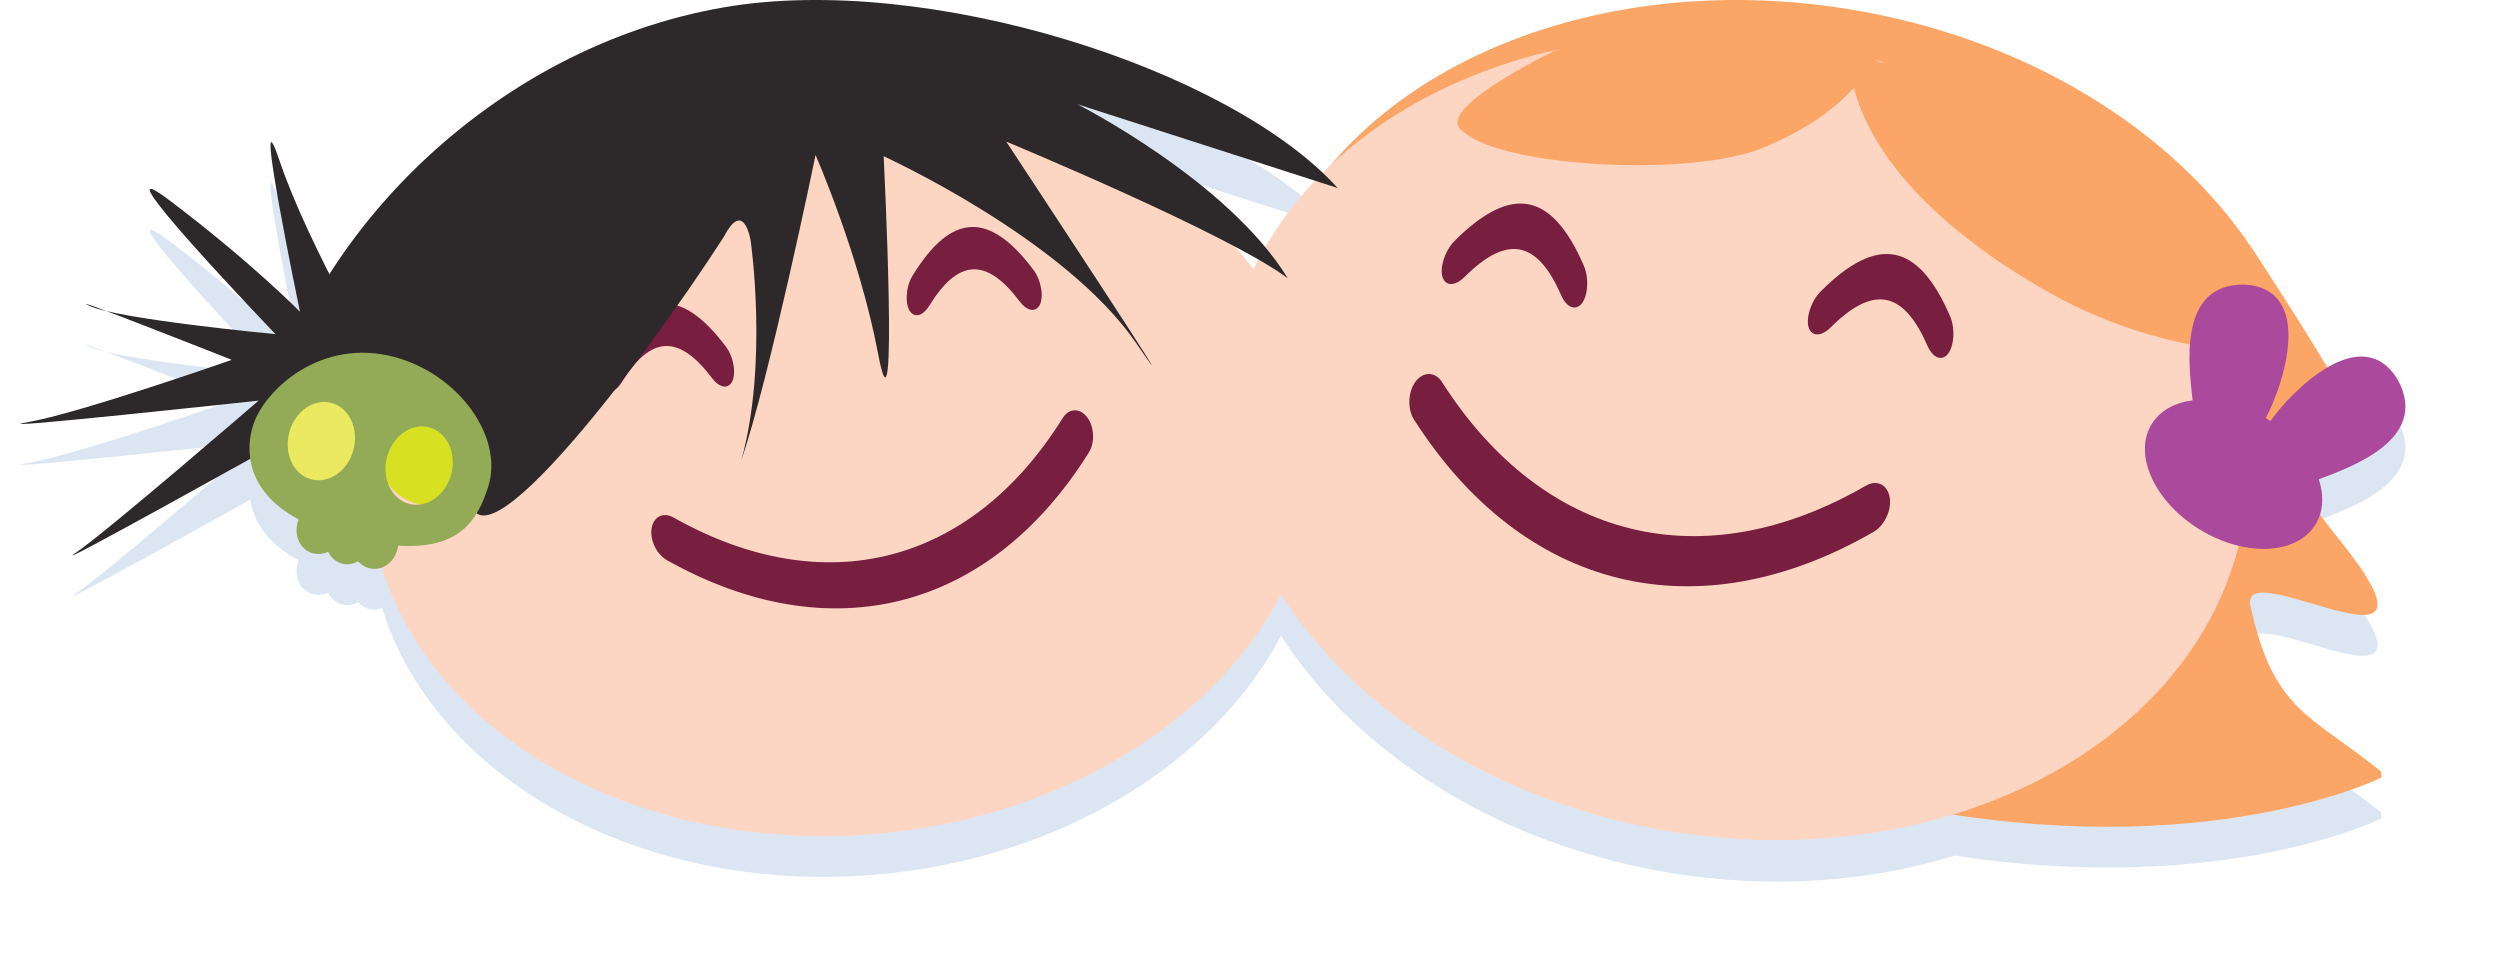
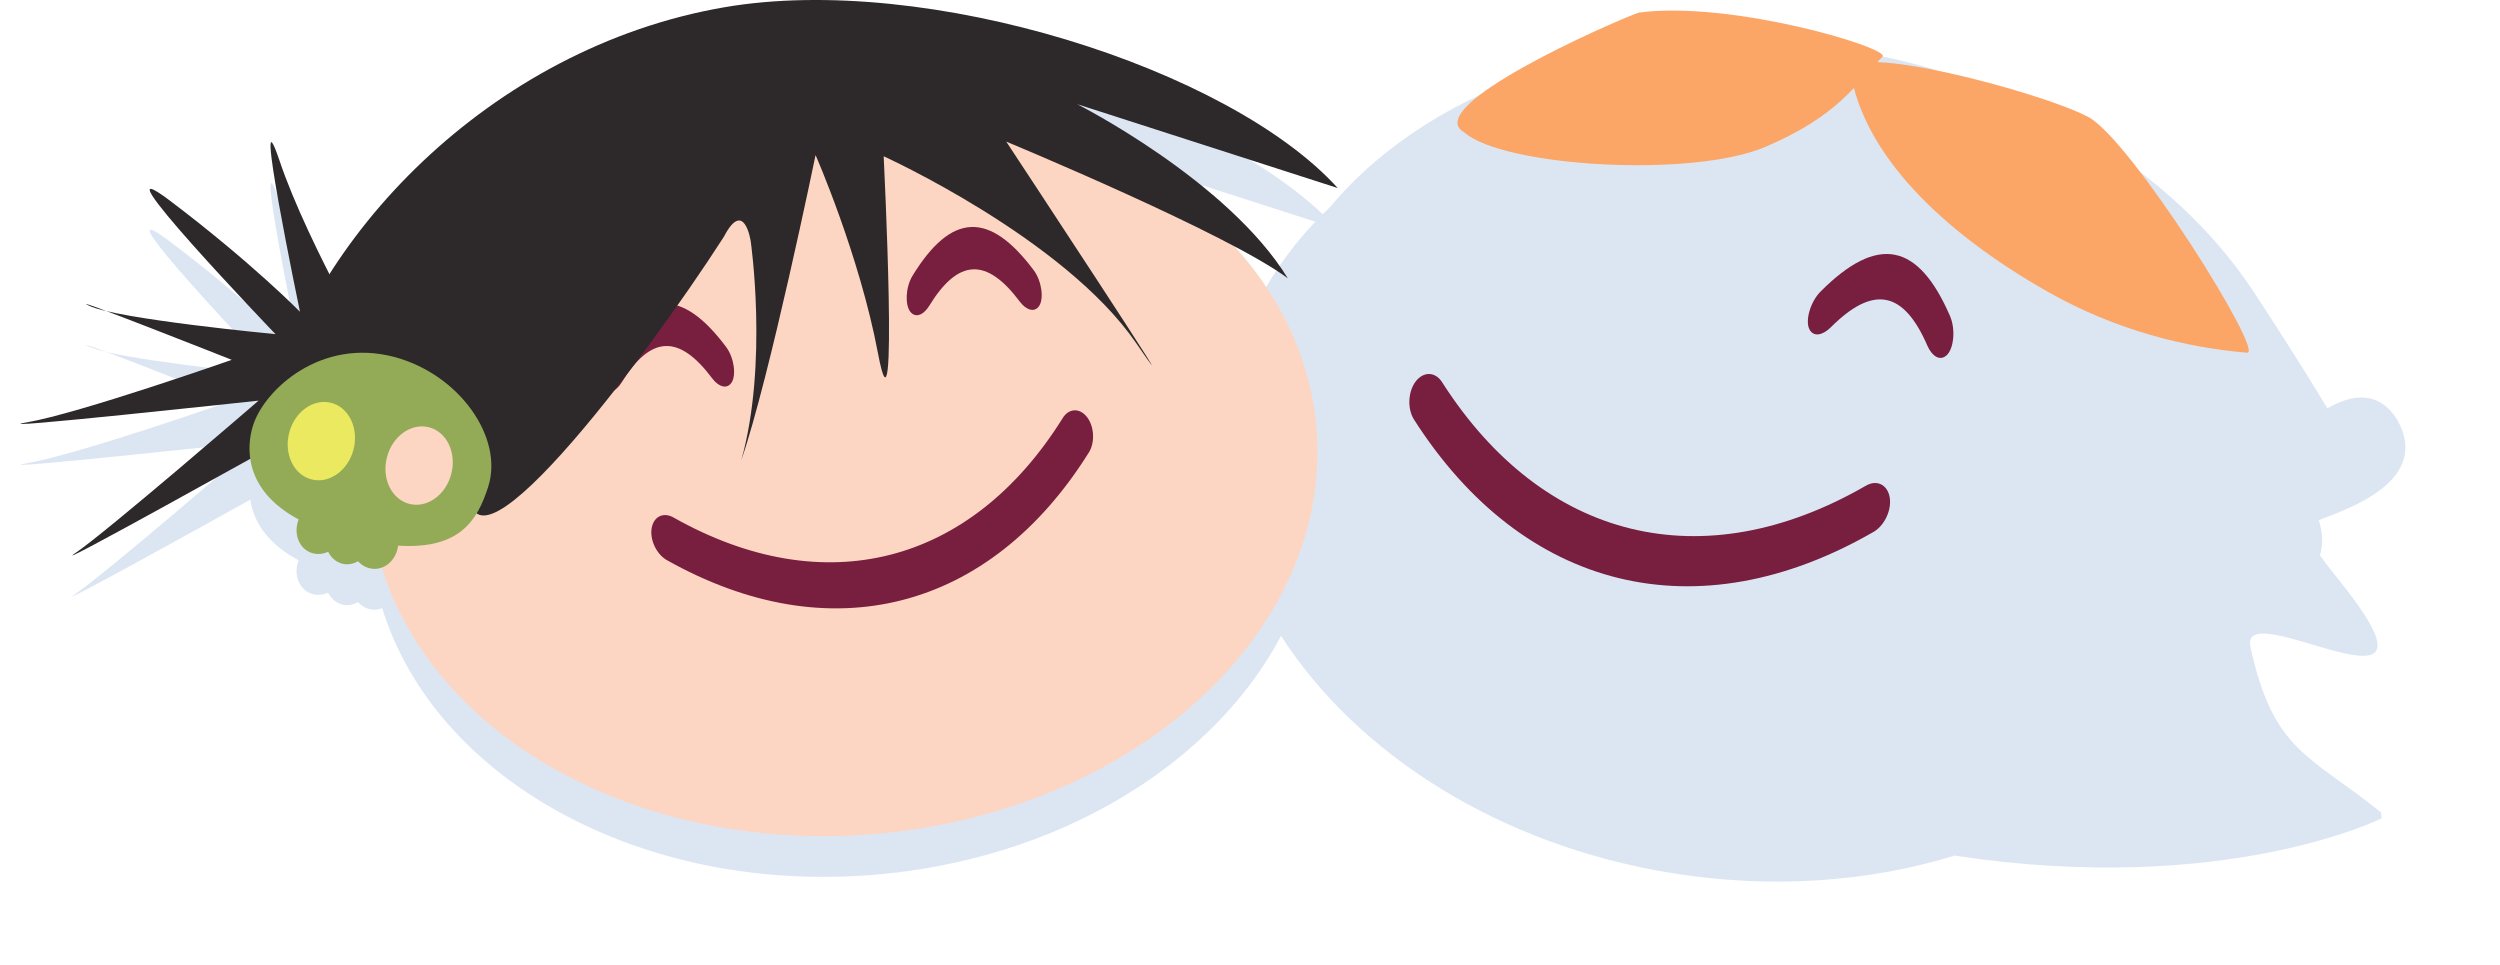
<svg xmlns="http://www.w3.org/2000/svg" version="1.1" x="0px" y="0px" width="122.25px" height="47.208px" viewBox="-5.125 0 122.25 47.208" enable-background="new -5.125 0 122.25 47.208" xml:space="preserve">
  <g id="Layer_1">
    <g opacity="0.2">
      <path fill="#5083C4" d="M-0.77,16.95c0.181,0.086,0.479,0.175,0.851,0.262C-0.732,16.908-1.168,16.759-0.77,16.95z" />
      <path fill="#5083C4" d="M112.124,20.567c-0.894-1.481-2.218-1.312-3.44-0.599c-1.363-2.273-2.976-4.739-3.574-5.657    c-0.047-0.074-0.098-0.14-0.146-0.212C101.117,8.357,93.959,3.849,85.247,2.443c-10.464-1.688-20.222,1.57-25.328,7.678    c-0.123,0.116-0.243,0.234-0.362,0.353C53.763,4.98,39.812,0.709,30.278,2.358c-8.363,1.446-15.337,6.834-19.287,13.063    c-0.926-1.828-1.873-3.861-2.443-5.553c-1.415-4.196,0.995,7.376,0.995,7.376s-2.356-2.406-6.342-5.421    c-3.986-3.012,5.144,6.515,5.144,6.515s-5.83-0.554-8.265-1.127c1.96,0.735,6.125,2.384,6.125,2.384s-7.456,2.617-10.016,3.057    c-2.558,0.44,11.329-1.062,11.329-1.062s-7.485,6.468-8.976,7.466c-1.159,0.773,5.533-2.932,8.573-4.622    c0.145,0.985,0.743,2.098,2.362,2.964c-0.25,0.649-0.018,1.354,0.548,1.603c0.288,0.129,0.607,0.109,0.896-0.02    c0.165,0.332,0.458,0.563,0.817,0.605c0.228,0.027,0.449-0.029,0.644-0.142c0.214,0.237,0.51,0.378,0.833,0.372    c0.124-0.003,0.238-0.037,0.349-0.08c2.552,8.304,12.568,13.972,24.009,13.045c9.105-0.736,16.649-5.451,19.947-11.685    c3.686,5.74,10.637,10.231,19.112,11.599c4.908,0.792,9.659,0.424,13.822-0.855c13.229,2.01,20.88-1.822,20.88-1.822    s-0.008-0.104-0.024-0.291c-3.519-2.832-5.262-2.961-6.387-8.086c-0.604-2.752,10.625,4.5,4.25-3.375    c-0.326-0.403-0.605-0.77-0.851-1.11c0.165-0.528,0.138-1.121-0.059-1.72C109.688,24.887,113.745,23.53,112.124,20.567z     M55.264,14.061c0.411,0.218,0.8,0.431,1.154,0.636c-0.081,0.156-0.153,0.317-0.229,0.475    C55.897,14.791,55.59,14.42,55.264,14.061z M59.195,10.842c-0.951,1.002-1.771,2.093-2.445,3.261    c-3.346-4.041-9.199-7.008-9.199-7.008L59.195,10.842z" />
    </g>
  </g>
  <g id="Layer_1_copy">
    <ellipse transform="matrix(-0.997 0.081 -0.081 -0.997 73.969 42.701)" fill="#FDD5C3" cx="36.121" cy="22.846" rx="23.218" ry="17.996" />
    <g>
      <path fill="#781E3F" d="M30.646,18.712c-0.236,0.347-0.645,0.19-0.949-0.217c-1.621-2.164-3.008-2.101-4.422,0.205    c-0.268,0.434-0.654,0.625-0.922,0.303l0,0c-0.268-0.322-0.25-1.194,0.104-1.774c1.894-3.086,3.749-3.165,5.918-0.272    C30.785,17.501,30.881,18.366,30.646,18.712L30.646,18.712z" />
    </g>
    <path fill="#2D292A" d="M13.689,18.379c0,0-3.725-6.314-5.141-10.51c-1.415-4.196,0.995,7.376,0.995,7.376S7.187,12.84,3.202,9.825   c-3.986-3.012,5.144,6.515,5.144,6.515S0.592,15.604-0.77,14.95c-1.36-0.654,6.976,2.646,6.976,2.646s-7.456,2.617-10.016,3.057   c-2.558,0.44,11.329-1.062,11.329-1.062s-7.485,6.468-8.976,7.466C-2.95,28.052,8.561,21.63,8.561,21.63l3.322,0.762L13.689,18.379   z" />
    <g>
      <path fill="#781E3F" d="M45.688,14.962c-0.235,0.347-0.644,0.19-0.948-0.217c-1.621-2.164-3.009-2.101-4.423,0.205    c-0.267,0.434-0.653,0.625-0.922,0.303l0,0c-0.267-0.322-0.25-1.194,0.105-1.774c1.893-3.086,3.749-3.165,5.918-0.272    C45.827,13.751,45.923,14.616,45.688,14.962L45.688,14.962z" />
    </g>
    <path fill="#781E3F" d="M47.995,20.353c0.372,0.427,0.446,1.222,0.144,1.743c-4.855,7.793-12.68,9.787-20.678,5.281   c-0.518-0.312-0.832-1.043-0.711-1.596l0,0c0.122-0.559,0.605-0.746,1.081-0.463c7.362,4.137,14.517,2.307,18.997-4.852   C47.107,19.987,47.623,19.921,47.995,20.353L47.995,20.353z" />
-     <path fill="#FBA667" d="M104.924,29.642c-0.604-2.752,10.625,4.5,4.25-3.375c-5.781-7.143,1.711-4.006,1.625-4.25   c-0.49-1.753-4.643-8.101-5.689-9.706c-0.047-0.074-0.098-0.14-0.146-0.212C101.117,6.357,93.959,1.849,85.247,0.443   C71.042-1.848,58.128,4.967,56.402,15.667c-1.727,10.7,8.392,21.229,22.597,23.52c3.12,0.502,6.179,0.564,9.069,0.244   c14.697,2.893,23.267-1.412,23.267-1.412s-0.008-0.104-0.024-0.291C107.792,34.896,106.049,34.767,104.924,29.642z" />
-     <ellipse transform="matrix(0.987 0.159 -0.159 0.987 4.426 -12.424)" fill="#FDD5C3" cx="79.744" cy="21.407" rx="25.21" ry="19.539" />
    <path fill="#FBA667" d="M66.473,6.471c1.91,1.687,11.156,2.244,14.741,0.707c3.585-1.537,4.37-3.034,5.718-4.407   c0.404-0.415-7.398-2.767-11.938-2.152C73.514,1.165,64.314,5.229,66.473,6.471z" />
    <path fill="#FBA667" d="M85.361,3.521c0.654,3.976,4.34,7.737,9.67,10.759c3.304,1.871,6.732,2.718,9.724,2.968   c0.901,0.078-5.674-10.423-7.763-11.528C94.656,4.484,85.107,1.979,85.361,3.521z" />
    <g>
-       <path fill="#781E3F" d="M65.445,13.628c0.199,0.409,0.658,0.305,1.049-0.086c2.074-2.077,3.557-1.792,4.722,0.898    c0.22,0.506,0.608,0.773,0.946,0.469l0,0c0.337-0.306,0.453-1.245,0.16-1.923c-1.562-3.605-3.541-3.981-6.32-1.204    C65.479,12.308,65.246,13.222,65.445,13.628L65.445,13.628z" />
-     </g>
+       </g>
    <g>
      <path fill="#781E3F" d="M83.35,16.093c0.201,0.408,0.66,0.304,1.051-0.088c2.078-2.075,3.557-1.791,4.723,0.9    c0.221,0.506,0.607,0.773,0.943,0.467l0,0c0.336-0.306,0.455-1.244,0.162-1.922c-1.562-3.602-3.545-3.979-6.319-1.203    C83.385,14.77,83.15,15.685,83.35,16.093L83.35,16.093z" />
    </g>
    <path fill="#781E3F" d="M64.141,18.604c-0.399,0.469-0.472,1.334-0.134,1.893c5.358,8.409,13.875,10.485,22.509,5.499   c0.556-0.342,0.892-1.141,0.752-1.742l0,0c-0.142-0.6-0.666-0.801-1.176-0.488c-7.947,4.572-15.738,2.67-20.684-5.053   C65.1,18.2,64.542,18.138,64.141,18.604L64.141,18.604z" />
    <g>
      <path fill="#2D292A" d="M47.551,5.095l12.738,4.1C55.01,3.359,40.227-1.362,30.278,0.358C18.8,2.343,9.911,11.747,7.914,20.569    c4-1.125,1.843,0.911,5-1.75c-1.039-0.736,5.683-2.039,4.961,4.514c-0.722,6.553,8.513-5.704,12.398-11.757    c0.997-1.906,1.312,0.221,1.312,0.221s0.863,5.974-0.461,10.708c1.38-3.993,3.632-14.922,3.632-14.922s2.143,4.874,3.052,9.691    c1.023,5.426,0.279-9.632,0.279-9.632s8.837,4.015,12.347,9.138c3.515,5.123-6.354-9.855-6.354-9.855s10.824,4.486,13.768,6.684    C54.914,8.819,47.551,5.095,47.551,5.095z" />
    </g>
    <ellipse fill="#EBE95F" cx="10.831" cy="22.36" rx="2.583" ry="2.906" />
-     <ellipse transform="matrix(-0.127 -0.992 0.992 -0.127 -3.992 40.065)" fill="#D8E022" cx="15.631" cy="21.789" rx="2.906" ry="2.428" />
    <path fill="#93AB57" d="M14.15,17.454c-3.579-0.946-6.318,1.589-6.888,3.311c-0.359,1.086-0.468,3.2,2.215,4.635   c-0.25,0.649-0.018,1.354,0.548,1.603c0.288,0.129,0.607,0.109,0.896-0.02c0.165,0.332,0.458,0.563,0.817,0.605   c0.228,0.027,0.449-0.029,0.644-0.142c0.214,0.237,0.51,0.378,0.833,0.372c0.578-0.013,1.048-0.503,1.128-1.135   c3.024,0.189,3.881-1.238,4.407-2.888C19.511,21.397,17.338,18.298,14.15,17.454z M10.108,23.443   c-0.87-0.223-1.358-1.242-1.093-2.279c0.266-1.033,1.187-1.688,2.055-1.466c0.868,0.225,1.359,1.244,1.093,2.279   C11.898,23.01,10.975,23.667,10.108,23.443z M14.888,24.639c-0.869-0.226-1.358-1.243-1.092-2.278   c0.268-1.033,1.187-1.691,2.057-1.467c0.868,0.224,1.356,1.241,1.09,2.277C16.677,24.207,15.757,24.864,14.888,24.639z" />
-     <path fill="#AB4A9C" d="M108.265,23.437c1.424-0.55,5.48-1.907,3.859-4.87c-1.765-2.926-5.218,0.583-6.223,2.019   c-0.051-0.032-0.102-0.063-0.152-0.095c-0.025-0.015-0.053-0.032-0.079-0.048c0.812-1.478,2.458-6.285-0.999-6.525   c-3.383-0.096-2.735,4.149-2.577,5.66c-0.874,0.11-1.598,0.502-2.004,1.164c-0.913,1.492,0.142,3.8,2.354,5.152   c2.213,1.354,4.747,1.242,5.66-0.249C108.491,25.009,108.524,24.228,108.265,23.437z" />
  </g>
</svg>